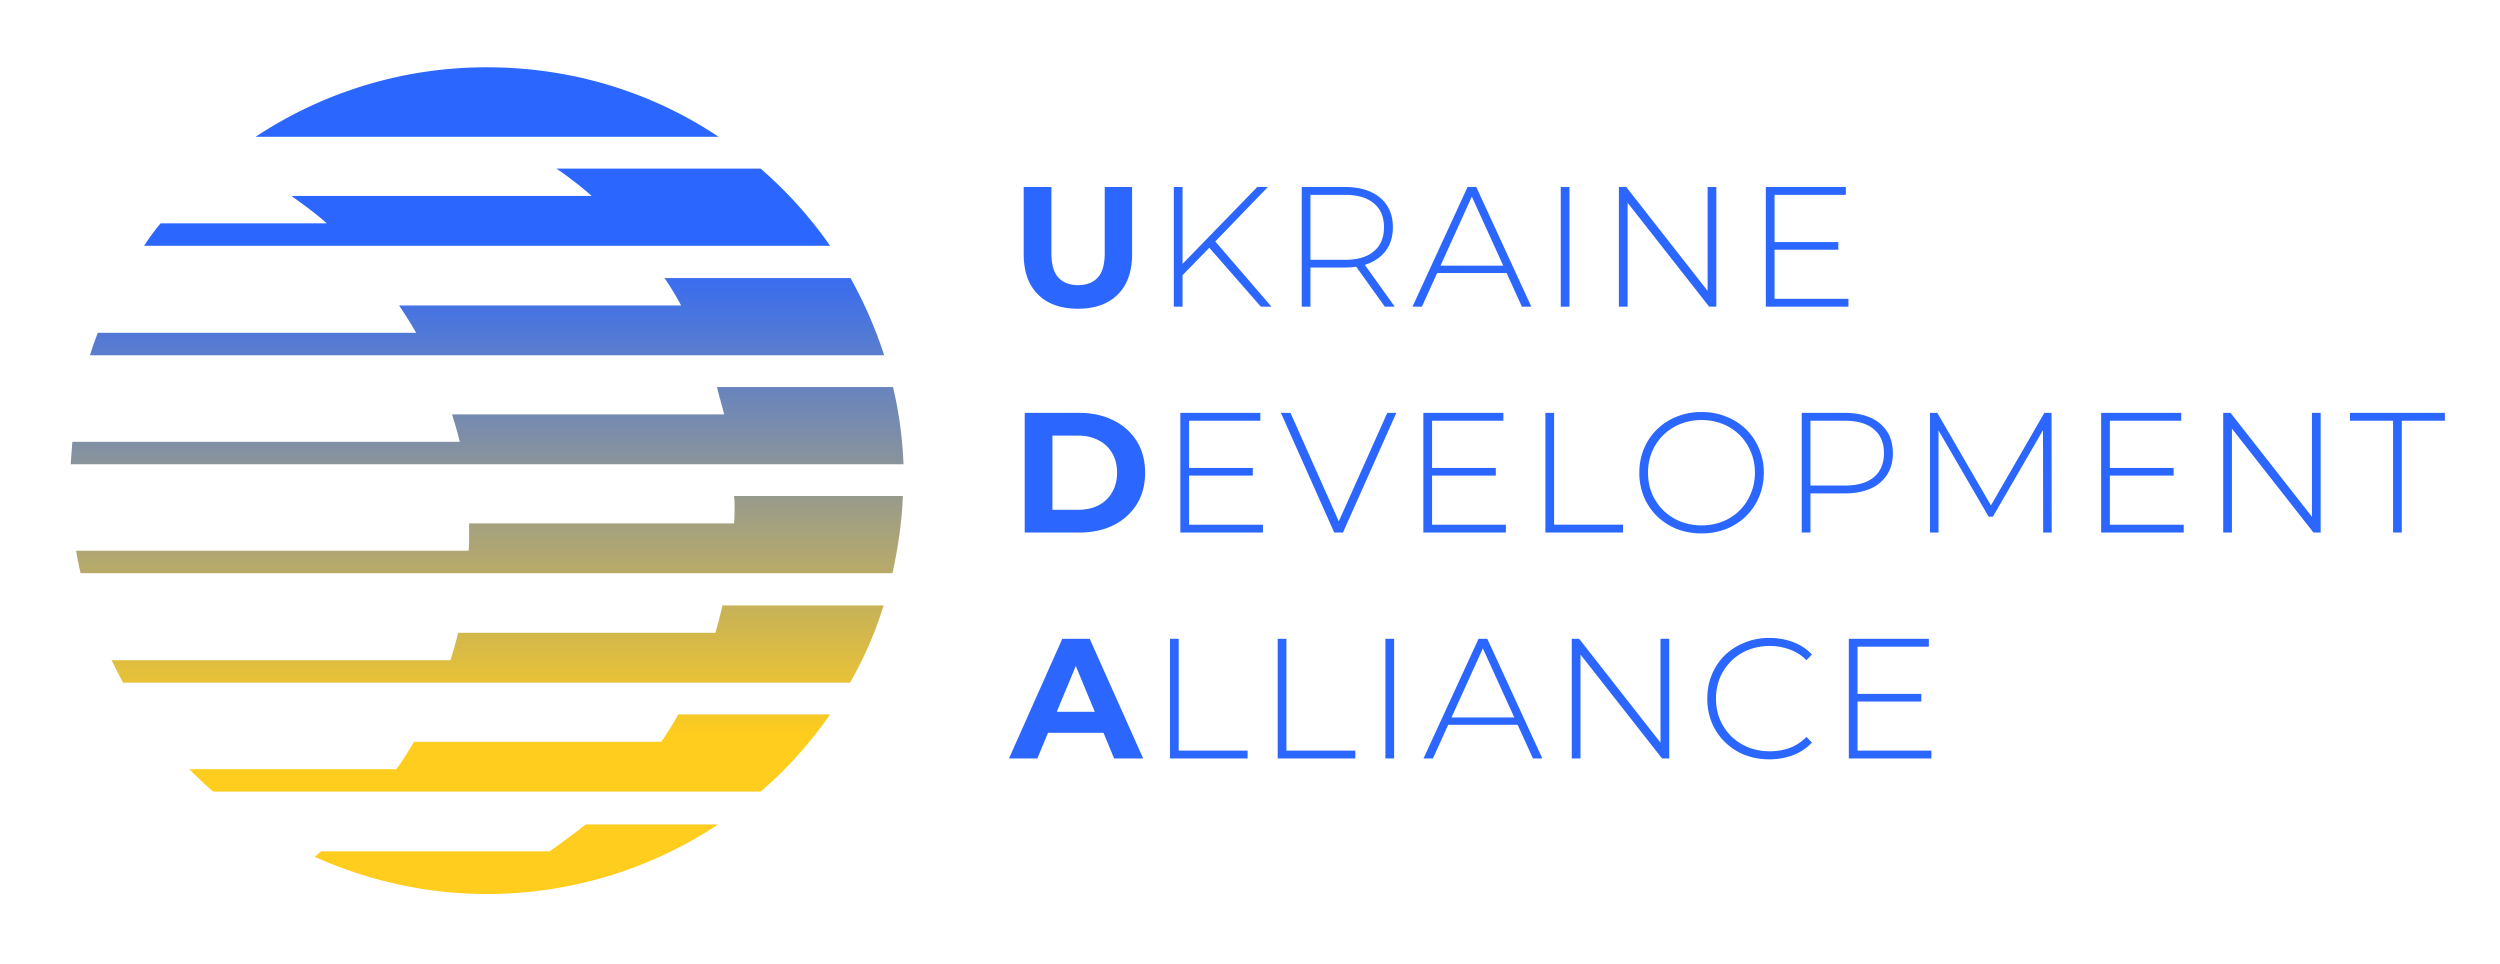
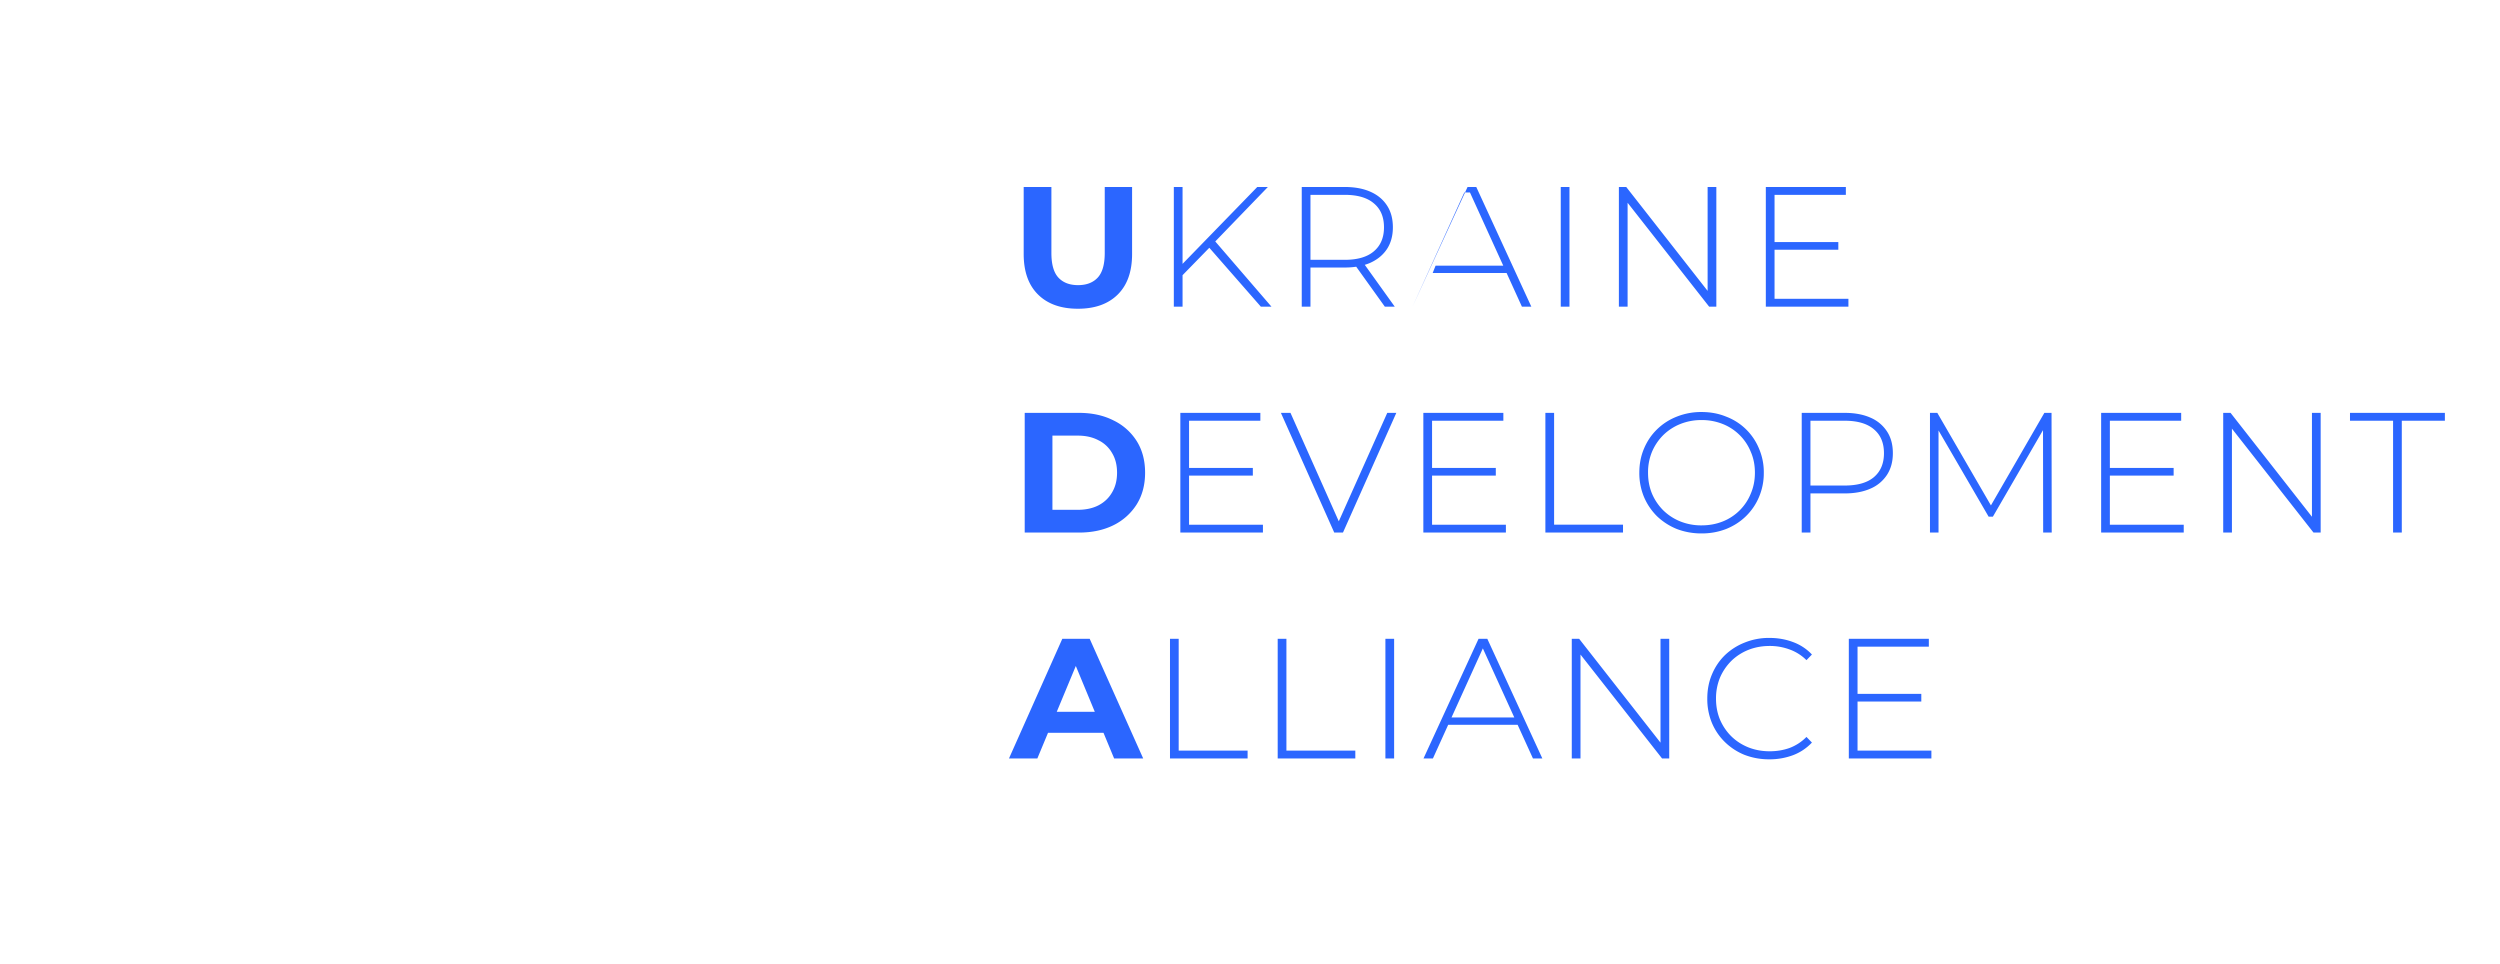
<svg xmlns="http://www.w3.org/2000/svg" width="166" height="64" fill="none">
  <mask id="a" style="mask-type:luminance" maskUnits="userSpaceOnUse" x="0" y="0" width="166" height="64">
    <path d="M166 0H0v63.932h166V0z" fill="#fff" />
  </mask>
  <g mask="url(#a)">
-     <path fill-rule="evenodd" clip-rule="evenodd" d="M16.97 9.085a27.748 27.748 0 0115.354-4.617c5.68 0 10.994 1.672 15.391 4.617H16.97zm2.383 3.926h19.935a23.54 23.54 0 00-2.345-1.818h13.559a27.924 27.924 0 014.617 5.126H9.569a14.22 14.22 0 011.098-1.49h11.03c-.732-.654-1.537-1.236-2.343-1.817l-.001-.001zm7.145 7.271h18.726a18.498 18.498 0 00-1.099-1.817h12.35a29.023 29.023 0 012.235 5.126H5.976c.116-.402.254-.78.398-1.173l.115-.318h21.145a30.37 30.37 0 00-1.136-1.818zm21.584 7.236H30.015c.184.582.367 1.2.513 1.818H4.803l-.055.745-.055.745h55.299a26.574 26.574 0 00-.696-5.126h-11.69c.073.31.155.61.238.91.082.3.165.599.238.908zm.694 6.18c0 .363 0 .727-.037 1.054H31.15v.763c0 .364 0 .727-.036 1.054H5.057c.074.51.184 1.018.294 1.49h53.906c.367-1.635.623-3.38.696-5.125H48.74c.037.29.037.509.037.763zM21.33 56.527h15.172c.806-.582 1.612-1.163 2.381-1.782h8.795a27.746 27.746 0 01-15.354 4.617c-4.068 0-7.952-.908-11.434-2.471.073-.055.146-.118.22-.182a3.92 3.92 0 01.22-.182zM47.496 42.02H30.42a26.78 26.78 0 01-.513 1.818H7.405l.006.011c.254.505.509 1.01.763 1.48h48.264a24.715 24.715 0 002.235-5.127h-10.7l-.006.02c-.145.611-.29 1.223-.47 1.798zm-20.009 7.235h16.418c.403-.581.77-1.163 1.136-1.817h10.077c-1.319 1.89-2.858 3.635-4.617 5.126H14.148a30.2 30.2 0 01-1.576-1.49h13.742c.44-.582.806-1.2 1.173-1.819z" fill="url(#paint0_linear_733_2889)" />
-     <path d="M71.572 20.5c-1.127 0-2.01-.314-2.645-.943-.636-.628-.954-1.525-.954-2.69v-4.451h1.84v4.382c0 .757.155 1.302.465 1.635.31.333.745.5 1.306.5.56 0 .995-.167 1.305-.5.31-.333.466-.878.466-1.635v-4.382h1.816v4.45c0 1.166-.318 2.063-.953 2.691-.636.629-1.518.943-2.646.943zm6.87-2.146l-.023-.727 5.064-5.211h.704l-3.542 3.667-.33.352-1.873 1.919zm-.5 2.01v-7.948h.58v7.947h-.58zm5.78 0l-3.577-4.088.397-.42 3.883 4.507h-.704zm2.714 0v-7.948h2.85c.666 0 1.237.106 1.714.318.477.212.844.518 1.102.92.257.393.385.874.385 1.441 0 .553-.128 1.03-.385 1.43-.258.395-.625.701-1.102.92-.477.212-1.048.319-1.714.319h-2.532l.261-.273v2.872h-.579zm5.518 0l-2.066-2.884h.658l2.066 2.883h-.658zm-4.939-2.839l-.26-.272h2.53c.856 0 1.503-.19 1.942-.568.447-.379.67-.908.67-1.59 0-.688-.223-1.218-.67-1.589-.439-.379-1.086-.568-1.941-.568h-2.532l.261-.284v4.871zm6.775 2.838l3.656-7.947h.579l3.656 7.947h-.625l-3.451-7.584h.25l-3.44 7.584h-.625zm1.34-2.236l.193-.488h4.757l.193.488H95.13zm8.504 2.236v-7.947h.579v7.947h-.579zm3.86 0v-7.947h.488l5.665 7.232h-.261v-7.232h.579v7.947h-.477l-5.676-7.232h.261v7.232h-.579zm10.268-4.291h4.303v.51h-4.303v-.51zm.068 3.77h4.905v.521h-5.484v-7.947h5.314v.522h-4.735v6.903zm-49.789 15.52v-7.947h3.61c.864 0 1.624.166 2.283.5a3.732 3.732 0 011.544 1.373c.37.59.556 1.29.556 2.1 0 .803-.185 1.503-.556 2.101a3.81 3.81 0 01-1.544 1.385c-.659.326-1.42.488-2.282.488h-3.61zm1.84-1.51h1.68c.53 0 .988-.098 1.374-.295.393-.204.696-.492.908-.863.22-.37.33-.806.33-1.305 0-.507-.11-.943-.33-1.306a2.103 2.103 0 00-.908-.851c-.386-.205-.844-.307-1.374-.307h-1.68v4.927zm9.005-2.781h4.303v.51h-4.303v-.51zm.068 3.77h4.905v.521h-5.484v-7.947h5.313v.522h-4.734v6.903zm9.64.521l-3.541-7.947h.636l3.383 7.595h-.352l3.395-7.595h.601l-3.542 7.947h-.58zm6.425-4.291h4.303v.51H95.02v-.51zm.069 3.77h4.904v.521H94.51v-7.947h5.313v.522h-4.734v6.903zm7.526.521v-7.947h.579v7.425h4.576v.522h-5.155zm10.369.057a4.51 4.51 0 01-1.646-.295 4.143 4.143 0 01-1.317-.852 4 4 0 01-.863-1.283 4.138 4.138 0 01-.306-1.6c0-.576.102-1.105.306-1.59.205-.492.492-.92.863-1.283.378-.37.817-.654 1.317-.851a4.362 4.362 0 011.646-.307c.591 0 1.136.102 1.635.307a3.814 3.814 0 012.18 2.123 3.95 3.95 0 01.318 1.6 4.03 4.03 0 01-.318 1.613 3.857 3.857 0 01-.863 1.271c-.371.364-.81.648-1.317.852a4.418 4.418 0 01-1.635.295zm0-.534c.507 0 .977-.087 1.408-.26a3.331 3.331 0 001.862-1.851c.182-.424.273-.886.273-1.385 0-.507-.091-.97-.273-1.385a3.331 3.331 0 00-1.862-1.85 3.727 3.727 0 00-1.408-.262 3.73 3.73 0 00-1.408.261 3.47 3.47 0 00-1.135.738 3.501 3.501 0 00-.749 1.113 3.558 3.558 0 00-.261 1.385c0 .5.087.961.261 1.385a3.5 3.5 0 00.749 1.112 3.47 3.47 0 001.135.738 3.73 3.73 0 001.408.261zm6.652.477v-7.947h2.85c.666 0 1.237.106 1.714.318a2.45 2.45 0 011.101.92c.258.393.386.874.386 1.441 0 .553-.128 1.03-.386 1.43a2.449 2.449 0 01-1.101.92c-.477.212-1.048.319-1.714.319h-2.532l.261-.273v2.872h-.579zm.579-2.838l-.261-.284h2.532c.855 0 1.502-.185 1.941-.556.447-.379.67-.908.67-1.59 0-.688-.223-1.218-.67-1.589-.439-.378-1.086-.568-1.941-.568h-2.532l.261-.284v4.871zm7.937 2.838v-7.947h.488l3.69 6.37h-.261l3.678-6.37h.477l.012 7.947h-.568l-.011-7.073h.159l-3.486 6.017h-.284l-3.497-6.017h.171v7.073h-.568zm11.876-4.291h4.303v.51h-4.303v-.51zm.068 3.77H145v.521h-5.484v-7.947h5.314v.522h-4.735v6.903zm7.527.521v-7.947h.488l5.666 7.232h-.262v-7.232h.579v7.947h-.476l-5.677-7.232h.261v7.232h-.579zm11.279 0v-7.425h-2.861v-.522h6.301v.522h-2.861v7.425h-.579zm-91.904 15l3.542-7.947h1.817l3.553 7.947h-1.93l-2.906-7.016h.726l-2.918 7.016h-1.884zm1.771-1.703l.488-1.396h4.087l.5 1.396h-5.075zm8.92 1.703v-7.947h.578v7.425h4.576v.522h-5.155zm7.152 0v-7.947h.579v7.425h4.575v.522H84.84zm7.152 0v-7.947h.579v7.947h-.58zm2.53 0l3.656-7.947h.58l3.655 7.947h-.624l-3.452-7.584h.25l-3.44 7.584h-.624zm1.34-2.236l.193-.488h4.758l.193.488h-5.144zm8.505 2.236v-7.947h.488l5.666 7.232h-.262v-7.232h.579v7.947h-.476l-5.677-7.232h.261v7.232h-.579zm13.118.057a4.51 4.51 0 01-1.646-.295 4.029 4.029 0 01-1.306-.852 3.87 3.87 0 01-.862-1.271 4.15 4.15 0 01-.307-1.612c0-.583.102-1.117.307-1.601.204-.492.492-.92.862-1.283a4.007 4.007 0 011.317-.84 4.28 4.28 0 011.635-.307c.56 0 1.083.091 1.567.273.492.181.912.458 1.26.829l-.363.374a3.035 3.035 0 00-1.135-.715 3.733 3.733 0 00-1.306-.227c-.507 0-.98.087-1.419.261-.432.174-.81.42-1.135.738a3.52 3.52 0 00-.75 1.113 3.613 3.613 0 00-.261 1.385c0 .5.087.961.261 1.385.182.424.432.795.75 1.112.325.318.703.564 1.135.738.439.175.912.261 1.419.261.462 0 .897-.071 1.306-.215a3.098 3.098 0 001.135-.738l.363.374a3.348 3.348 0 01-1.26.84 4.428 4.428 0 01-1.567.273zm5.789-4.348h4.302v.51h-4.302v-.51zm.068 3.77h4.904v.521h-5.483v-7.947h5.313v.522h-4.734v6.903z" fill="#2B66FF" />
+     <path d="M71.572 20.5c-1.127 0-2.01-.314-2.645-.943-.636-.628-.954-1.525-.954-2.69v-4.451h1.84v4.382c0 .757.155 1.302.465 1.635.31.333.745.5 1.306.5.56 0 .995-.167 1.305-.5.31-.333.466-.878.466-1.635v-4.382h1.816v4.45c0 1.166-.318 2.063-.953 2.691-.636.629-1.518.943-2.646.943zm6.87-2.146l-.023-.727 5.064-5.211h.704l-3.542 3.667-.33.352-1.873 1.919zm-.5 2.01v-7.948h.58v7.947h-.58zm5.78 0l-3.577-4.088.397-.42 3.883 4.507h-.704zm2.714 0v-7.948h2.85c.666 0 1.237.106 1.714.318.477.212.844.518 1.102.92.257.393.385.874.385 1.441 0 .553-.128 1.03-.385 1.43-.258.395-.625.701-1.102.92-.477.212-1.048.319-1.714.319h-2.532l.261-.273v2.872h-.579zm5.518 0l-2.066-2.884h.658l2.066 2.883h-.658zm-4.939-2.839l-.26-.272h2.53c.856 0 1.503-.19 1.942-.568.447-.379.67-.908.67-1.59 0-.688-.223-1.218-.67-1.589-.439-.379-1.086-.568-1.941-.568h-2.532l.261-.284v4.871zm6.775 2.838l3.656-7.947h.579l3.656 7.947h-.625l-3.451-7.584h.25h-.625zm1.34-2.236l.193-.488h4.757l.193.488H95.13zm8.504 2.236v-7.947h.579v7.947h-.579zm3.86 0v-7.947h.488l5.665 7.232h-.261v-7.232h.579v7.947h-.477l-5.676-7.232h.261v7.232h-.579zm10.268-4.291h4.303v.51h-4.303v-.51zm.068 3.77h4.905v.521h-5.484v-7.947h5.314v.522h-4.735v6.903zm-49.789 15.52v-7.947h3.61c.864 0 1.624.166 2.283.5a3.732 3.732 0 011.544 1.373c.37.59.556 1.29.556 2.1 0 .803-.185 1.503-.556 2.101a3.81 3.81 0 01-1.544 1.385c-.659.326-1.42.488-2.282.488h-3.61zm1.84-1.51h1.68c.53 0 .988-.098 1.374-.295.393-.204.696-.492.908-.863.22-.37.33-.806.33-1.305 0-.507-.11-.943-.33-1.306a2.103 2.103 0 00-.908-.851c-.386-.205-.844-.307-1.374-.307h-1.68v4.927zm9.005-2.781h4.303v.51h-4.303v-.51zm.068 3.77h4.905v.521h-5.484v-7.947h5.313v.522h-4.734v6.903zm9.64.521l-3.541-7.947h.636l3.383 7.595h-.352l3.395-7.595h.601l-3.542 7.947h-.58zm6.425-4.291h4.303v.51H95.02v-.51zm.069 3.77h4.904v.521H94.51v-7.947h5.313v.522h-4.734v6.903zm7.526.521v-7.947h.579v7.425h4.576v.522h-5.155zm10.369.057a4.51 4.51 0 01-1.646-.295 4.143 4.143 0 01-1.317-.852 4 4 0 01-.863-1.283 4.138 4.138 0 01-.306-1.6c0-.576.102-1.105.306-1.59.205-.492.492-.92.863-1.283.378-.37.817-.654 1.317-.851a4.362 4.362 0 011.646-.307c.591 0 1.136.102 1.635.307a3.814 3.814 0 012.18 2.123 3.95 3.95 0 01.318 1.6 4.03 4.03 0 01-.318 1.613 3.857 3.857 0 01-.863 1.271c-.371.364-.81.648-1.317.852a4.418 4.418 0 01-1.635.295zm0-.534c.507 0 .977-.087 1.408-.26a3.331 3.331 0 001.862-1.851c.182-.424.273-.886.273-1.385 0-.507-.091-.97-.273-1.385a3.331 3.331 0 00-1.862-1.85 3.727 3.727 0 00-1.408-.262 3.73 3.73 0 00-1.408.261 3.47 3.47 0 00-1.135.738 3.501 3.501 0 00-.749 1.113 3.558 3.558 0 00-.261 1.385c0 .5.087.961.261 1.385a3.5 3.5 0 00.749 1.112 3.47 3.47 0 001.135.738 3.73 3.73 0 001.408.261zm6.652.477v-7.947h2.85c.666 0 1.237.106 1.714.318a2.45 2.45 0 011.101.92c.258.393.386.874.386 1.441 0 .553-.128 1.03-.386 1.43a2.449 2.449 0 01-1.101.92c-.477.212-1.048.319-1.714.319h-2.532l.261-.273v2.872h-.579zm.579-2.838l-.261-.284h2.532c.855 0 1.502-.185 1.941-.556.447-.379.67-.908.67-1.59 0-.688-.223-1.218-.67-1.589-.439-.378-1.086-.568-1.941-.568h-2.532l.261-.284v4.871zm7.937 2.838v-7.947h.488l3.69 6.37h-.261l3.678-6.37h.477l.012 7.947h-.568l-.011-7.073h.159l-3.486 6.017h-.284l-3.497-6.017h.171v7.073h-.568zm11.876-4.291h4.303v.51h-4.303v-.51zm.068 3.77H145v.521h-5.484v-7.947h5.314v.522h-4.735v6.903zm7.527.521v-7.947h.488l5.666 7.232h-.262v-7.232h.579v7.947h-.476l-5.677-7.232h.261v7.232h-.579zm11.279 0v-7.425h-2.861v-.522h6.301v.522h-2.861v7.425h-.579zm-91.904 15l3.542-7.947h1.817l3.553 7.947h-1.93l-2.906-7.016h.726l-2.918 7.016h-1.884zm1.771-1.703l.488-1.396h4.087l.5 1.396h-5.075zm8.92 1.703v-7.947h.578v7.425h4.576v.522h-5.155zm7.152 0v-7.947h.579v7.425h4.575v.522H84.84zm7.152 0v-7.947h.579v7.947h-.58zm2.53 0l3.656-7.947h.58l3.655 7.947h-.624l-3.452-7.584h.25l-3.44 7.584h-.624zm1.34-2.236l.193-.488h4.758l.193.488h-5.144zm8.505 2.236v-7.947h.488l5.666 7.232h-.262v-7.232h.579v7.947h-.476l-5.677-7.232h.261v7.232h-.579zm13.118.057a4.51 4.51 0 01-1.646-.295 4.029 4.029 0 01-1.306-.852 3.87 3.87 0 01-.862-1.271 4.15 4.15 0 01-.307-1.612c0-.583.102-1.117.307-1.601.204-.492.492-.92.862-1.283a4.007 4.007 0 011.317-.84 4.28 4.28 0 011.635-.307c.56 0 1.083.091 1.567.273.492.181.912.458 1.26.829l-.363.374a3.035 3.035 0 00-1.135-.715 3.733 3.733 0 00-1.306-.227c-.507 0-.98.087-1.419.261-.432.174-.81.42-1.135.738a3.52 3.52 0 00-.75 1.113 3.613 3.613 0 00-.261 1.385c0 .5.087.961.261 1.385.182.424.432.795.75 1.112.325.318.703.564 1.135.738.439.175.912.261 1.419.261.462 0 .897-.071 1.306-.215a3.098 3.098 0 001.135-.738l.363.374a3.348 3.348 0 01-1.26.84 4.428 4.428 0 01-1.567.273zm5.789-4.348h4.302v.51h-4.302v-.51zm.068 3.77h4.904v.521h-5.483v-7.947h5.313v.522h-4.734v6.903z" fill="#2B66FF" />
  </g>
  <defs>
    <linearGradient id="paint0_linear_733_2889" x1="32.342" y1="4.468" x2="32.342" y2="59.364" gradientUnits="userSpaceOnUse">
      <stop offset=".215" stop-color="#2B66FF" />
      <stop offset=".81" stop-color="#FFCD1D" />
    </linearGradient>
  </defs>
</svg>